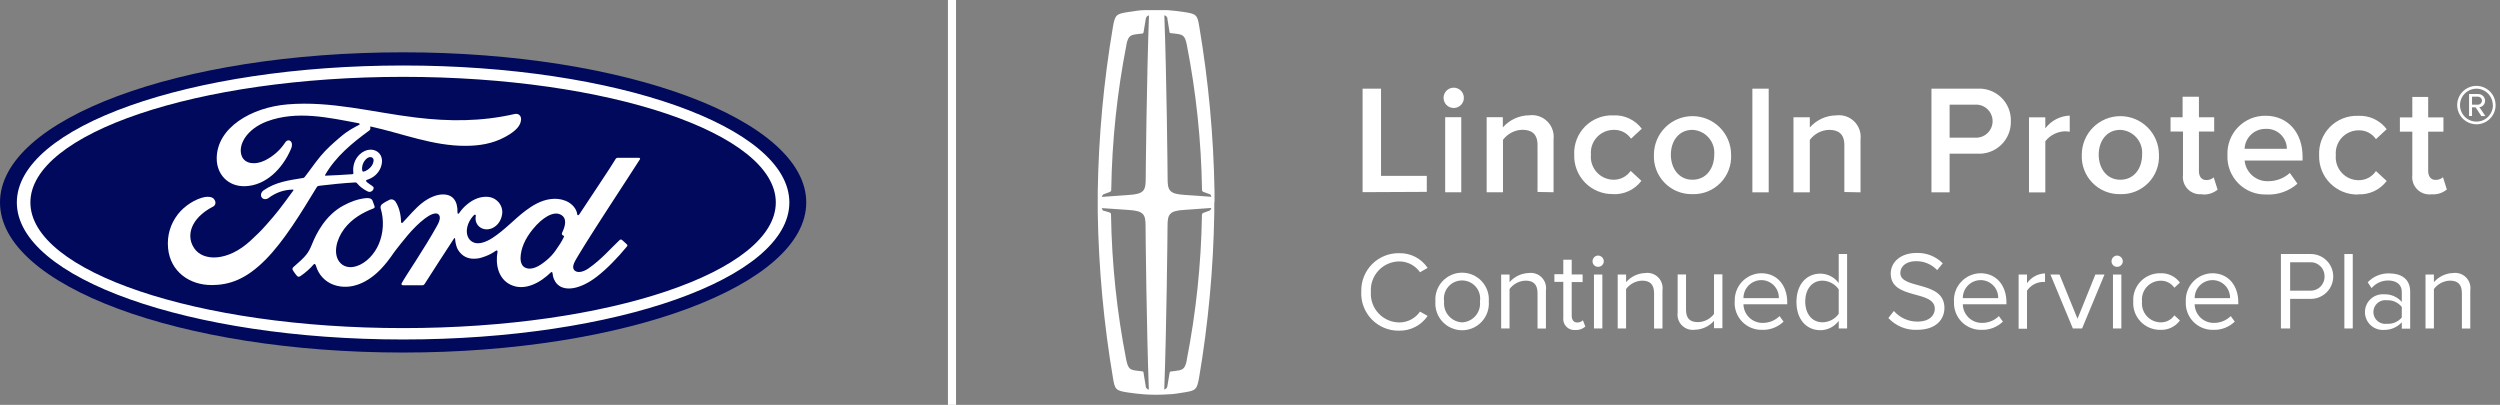
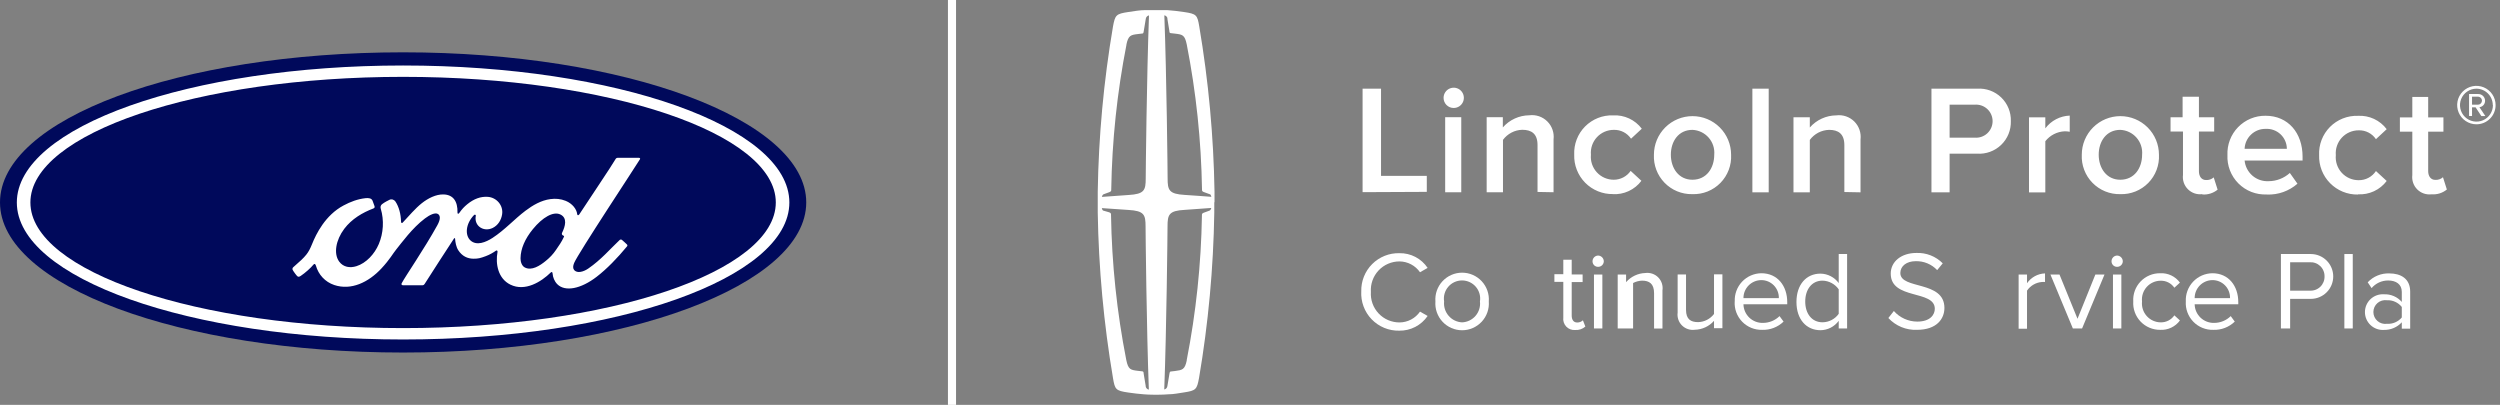
<svg xmlns="http://www.w3.org/2000/svg" width="247" height="40" viewBox="0 0 247 40" fill="none">
  <rect x="0" y="0" width="247" height="40" fill="#808080" stroke="none" />
  <path d="M39.827 5.169C17.721 5.169 0 11.747 0 20C0 28.253 17.866 34.831 39.827 34.831C61.788 34.831 79.657 28.176 79.657 20C79.657 11.824 61.791 5.169 39.827 5.169Z" fill="#00095B" />
  <path d="M63.226 15.746C63.279 15.655 63.226 15.59 63.108 15.59C62.507 15.59 61.72 15.59 61.096 15.59C60.948 15.59 60.871 15.608 60.8 15.746C60.569 16.186 57.756 20.37 57.232 21.184C57.143 21.307 57.037 21.29 57.025 21.149C56.972 20.667 56.552 20.112 55.892 19.844C55.389 19.642 54.895 19.603 54.383 19.671C53.457 19.794 52.635 20.279 51.91 20.826C50.818 21.651 49.874 22.718 48.658 23.508C47.993 23.937 47.084 24.313 46.478 23.752C45.928 23.244 45.99 22.118 46.833 21.249C46.922 21.157 47.028 21.234 47.011 21.316C46.931 21.71 47.028 22.101 47.33 22.377C47.697 22.703 48.224 22.741 48.673 22.524C49.203 22.262 49.516 21.757 49.608 21.184C49.75 20.294 49.061 19.512 48.197 19.448C47.496 19.398 46.824 19.642 46.17 20.176C45.842 20.447 45.656 20.646 45.371 21.046C45.303 21.146 45.197 21.155 45.2 21.008C45.232 19.871 44.759 19.23 43.812 19.21C43.076 19.192 42.292 19.589 41.679 20.073C41.008 20.608 40.422 21.319 39.792 21.986C39.715 22.068 39.644 22.065 39.623 21.904C39.605 21.149 39.413 20.42 39.061 19.9C38.937 19.721 38.676 19.63 38.455 19.753C38.354 19.809 37.999 19.971 37.742 20.176C37.614 20.282 37.564 20.432 37.62 20.626C37.961 21.751 37.883 23.032 37.425 24.113C37.002 25.103 36.182 25.996 35.215 26.299C34.579 26.499 33.919 26.402 33.508 25.841C32.946 25.068 33.174 23.725 34.011 22.609C34.751 21.628 35.819 21.002 36.886 20.599C37.011 20.552 37.037 20.47 37.002 20.364C36.943 20.191 36.851 19.953 36.813 19.844C36.715 19.586 36.44 19.545 36.105 19.58C35.33 19.668 34.632 19.932 33.943 20.3C32.135 21.26 31.23 23.123 30.831 24.116C30.638 24.595 30.476 24.892 30.265 25.156C29.981 25.512 29.623 25.835 28.97 26.405C28.91 26.458 28.866 26.566 28.916 26.666C28.984 26.804 29.325 27.28 29.419 27.324C29.526 27.377 29.65 27.304 29.7 27.268C30.159 26.96 30.706 26.472 30.973 26.14C31.067 26.026 31.162 26.076 31.212 26.246C31.464 27.133 32.117 27.856 33.023 28.159C34.679 28.714 36.398 27.909 37.697 26.51C38.523 25.62 38.818 25.05 39.135 24.663C39.67 24.004 40.727 22.529 41.987 21.581C42.449 21.231 42.996 20.967 43.271 21.143C43.49 21.284 43.564 21.613 43.209 22.253C41.925 24.58 40.037 27.315 39.691 27.977C39.629 28.091 39.682 28.182 39.804 28.182C40.475 28.179 41.141 28.182 41.75 28.182C41.851 28.176 41.898 28.132 41.949 28.062C42.934 26.531 43.86 25.074 44.854 23.567C44.91 23.479 44.96 23.546 44.963 23.584C44.984 23.934 45.07 24.413 45.28 24.727C45.656 25.309 46.188 25.556 46.777 25.561C47.247 25.567 47.484 25.497 47.99 25.309C48.401 25.156 48.732 24.956 48.987 24.777C49.135 24.674 49.161 24.845 49.158 24.871C48.931 26.087 49.212 27.527 50.428 28.123C51.883 28.837 53.484 27.835 54.404 26.931C54.492 26.842 54.59 26.851 54.599 27.039C54.62 27.386 54.776 27.794 55.063 28.082C55.836 28.852 57.392 28.546 58.951 27.345C59.954 26.575 61.001 25.491 61.951 24.342C61.986 24.298 62.013 24.225 61.945 24.154C61.8 24.004 61.593 23.834 61.448 23.702C61.383 23.646 61.288 23.664 61.232 23.702C60.262 24.618 59.386 25.664 58.123 26.531C57.697 26.828 57.016 27.066 56.711 26.654C56.593 26.496 56.605 26.275 56.723 25.985C57.093 25.071 62.924 16.254 63.229 15.731L63.226 15.746ZM55.516 23.141C55.528 23.208 55.617 23.273 55.703 23.305C55.732 23.317 55.75 23.337 55.714 23.408C55.466 23.937 55.238 24.239 54.927 24.698C54.64 25.121 54.321 25.453 53.93 25.77C53.342 26.255 52.525 26.781 51.851 26.425C51.549 26.27 51.422 25.852 51.428 25.517C51.442 24.569 51.868 23.593 52.652 22.635C53.611 21.466 54.667 20.858 55.362 21.19C56.081 21.531 55.85 22.356 55.531 23.006C55.507 23.055 55.504 23.099 55.519 23.141H55.516Z" fill="white" />
-   <path d="M20.916 28.162C18.742 28.176 16.825 26.842 16.606 24.53C16.485 23.249 16.849 22.109 17.576 21.169C18.224 20.332 19.319 19.636 20.248 19.465C20.55 19.41 20.955 19.445 21.124 19.645C21.387 19.947 21.31 20.282 21.05 20.414C20.343 20.773 19.491 21.387 19.07 22.227C18.727 22.912 18.659 23.737 19.183 24.521C20.056 25.832 22.491 25.867 24.754 23.778C25.313 23.267 25.816 22.776 26.325 22.195C27.322 21.064 27.653 20.649 28.978 18.825C28.993 18.804 28.999 18.775 28.99 18.763C28.978 18.74 28.961 18.734 28.922 18.731C28.038 18.754 27.265 19.016 26.517 19.574C26.301 19.73 25.99 19.709 25.854 19.503C25.703 19.271 25.81 18.969 26.061 18.795C27.268 17.961 28.585 17.811 29.931 17.585C29.931 17.585 30.026 17.591 30.103 17.488C30.656 16.783 31.073 16.148 31.662 15.437C32.254 14.715 33.023 14.051 33.608 13.554C34.425 12.855 34.949 12.623 35.481 12.332C35.62 12.258 35.464 12.173 35.422 12.173C32.449 11.618 29.357 10.901 26.402 11.985C24.357 12.743 23.461 14.353 23.89 15.431C24.198 16.195 25.206 16.319 26.153 15.86C26.94 15.479 27.668 14.861 28.183 14.068C28.473 13.628 29.079 13.945 28.751 14.712C27.887 16.73 26.236 18.328 24.224 18.396C22.511 18.452 21.408 17.2 21.411 15.658C21.416 12.614 24.828 10.61 28.413 10.311C32.73 9.955 36.818 11.098 41.108 11.615C44.392 12.009 47.54 12.018 50.842 11.265C51.232 11.18 51.504 11.43 51.481 11.821C51.448 12.388 51.007 12.931 49.922 13.522C48.685 14.195 47.392 14.4 46.04 14.409C42.774 14.435 39.73 13.172 36.582 12.491C36.588 12.629 36.623 12.79 36.505 12.878C34.759 14.156 33.182 15.455 32.126 17.276C32.091 17.318 32.108 17.359 32.171 17.356C33.088 17.309 33.913 17.285 34.768 17.215C34.916 17.203 34.922 17.165 34.91 17.056C34.836 16.427 35.02 15.711 35.576 15.22C36.144 14.712 36.86 14.656 37.33 15.02C37.869 15.437 37.821 16.184 37.526 16.745C37.227 17.315 36.733 17.617 36.256 17.767C36.256 17.767 36.156 17.788 36.17 17.879C36.188 18.023 36.836 18.378 36.889 18.472C36.943 18.563 36.916 18.701 36.818 18.81C36.75 18.887 36.644 18.96 36.505 18.957C36.392 18.957 36.327 18.916 36.185 18.84C35.895 18.684 35.532 18.428 35.292 18.126C35.209 18.023 35.168 18.02 34.961 18.032C34.035 18.084 32.591 18.223 31.611 18.346C31.375 18.375 31.339 18.419 31.292 18.502C29.733 21.058 28.067 23.811 26.236 25.655C24.274 27.633 22.644 28.153 20.914 28.167L20.916 28.162ZM35.783 16.809C35.807 16.942 35.86 16.965 35.919 16.953C36.215 16.895 36.54 16.651 36.733 16.372C36.907 16.116 36.99 15.749 36.816 15.602C36.659 15.47 36.407 15.508 36.221 15.672C35.848 15.998 35.733 16.466 35.783 16.812" fill="white" />
  <path d="M39.827 33.541C18.748 33.541 1.663 27.48 1.663 20.006C1.663 12.532 18.751 6.471 39.827 6.471C60.904 6.471 77.989 12.529 77.989 20.006C77.989 27.483 60.904 33.541 39.827 33.541ZM39.827 7.593C19.491 7.593 3.003 13.175 3.003 20.003C3.003 26.831 19.488 32.416 39.827 32.416C60.167 32.416 76.649 26.834 76.649 20.003C76.649 13.172 60.164 7.593 39.827 7.593Z" fill="white" />
  <path d="M94.457 0H93.657V40H94.457V0Z" fill="white" />
  <path d="M240.243 19.198C240.788 19.239 241.328 19.069 241.75 18.723L241.366 17.51C241.16 17.694 240.889 17.788 240.613 17.773C240.153 17.773 239.904 17.404 239.904 16.899V13.011H241.411V11.602H239.904V9.575H238.337V11.602H237.109V13.011H238.337V17.299C238.305 17.556 238.333 17.816 238.417 18.061C238.501 18.306 238.64 18.529 238.823 18.712C239.006 18.895 239.228 19.034 239.473 19.118C239.718 19.202 239.979 19.229 240.236 19.198M232.964 19.198C233.51 19.228 234.054 19.124 234.55 18.894C235.045 18.664 235.477 18.315 235.805 17.879L234.743 16.899C234.557 17.18 234.304 17.41 234.006 17.568C233.709 17.726 233.377 17.807 233.04 17.803C232.724 17.805 232.412 17.74 232.123 17.614C231.834 17.487 231.575 17.301 231.362 17.069C231.149 16.836 230.987 16.561 230.887 16.262C230.786 15.963 230.75 15.646 230.779 15.332C230.752 15.019 230.79 14.704 230.892 14.407C230.993 14.109 231.155 13.836 231.368 13.605C231.581 13.374 231.839 13.19 232.127 13.064C232.415 12.939 232.726 12.874 233.04 12.876C233.374 12.866 233.706 12.94 234.004 13.093C234.302 13.246 234.556 13.472 234.743 13.75L235.805 12.762C235.477 12.326 235.046 11.977 234.55 11.746C234.055 11.517 233.51 11.412 232.964 11.444C232.452 11.427 231.942 11.516 231.466 11.705C230.99 11.895 230.558 12.181 230.198 12.545C229.838 12.91 229.557 13.345 229.373 13.823C229.189 14.301 229.106 14.812 229.129 15.324C229.112 15.836 229.198 16.345 229.384 16.822C229.57 17.298 229.851 17.732 230.21 18.096C230.569 18.461 230.998 18.748 231.471 18.942C231.945 19.135 232.453 19.23 232.964 19.22M225.949 14.699H221.767C221.789 14.163 222.019 13.657 222.41 13.29C222.8 12.922 223.318 12.722 223.854 12.732C224.122 12.718 224.39 12.758 224.642 12.851C224.893 12.943 225.124 13.085 225.319 13.269C225.514 13.453 225.67 13.674 225.777 13.92C225.884 14.166 225.94 14.431 225.942 14.699M223.975 19.22C225.079 19.262 226.158 18.879 226.989 18.15L226.236 17.088C225.66 17.61 224.911 17.9 224.133 17.901C223.552 17.931 222.981 17.736 222.54 17.355C222.1 16.975 221.823 16.439 221.767 15.859H227.494V15.475C227.494 13.139 226.07 11.436 223.839 11.436C223.333 11.43 222.831 11.526 222.363 11.72C221.896 11.915 221.473 12.202 221.12 12.565C220.767 12.929 220.492 13.36 220.312 13.833C220.132 14.306 220.05 14.811 220.072 15.317C220.047 15.834 220.131 16.35 220.317 16.833C220.503 17.316 220.788 17.754 221.153 18.121C221.518 18.487 221.955 18.774 222.437 18.962C222.92 19.15 223.435 19.235 223.952 19.213M217.593 19.213C218.137 19.254 218.677 19.084 219.1 18.738L218.715 17.525C218.509 17.709 218.238 17.803 217.962 17.788C217.502 17.788 217.254 17.419 217.254 16.914V12.996H218.761V11.587H217.254V9.56H215.641V11.587H214.45V12.996H215.679V17.284C215.647 17.541 215.674 17.801 215.758 18.046C215.843 18.291 215.982 18.513 216.165 18.697C216.348 18.88 216.57 19.018 216.815 19.103C217.06 19.187 217.321 19.214 217.578 19.182M209.485 17.758C208.121 17.758 207.352 16.605 207.352 15.287C207.352 13.968 208.106 12.83 209.485 12.83C209.79 12.843 210.089 12.918 210.365 13.05C210.64 13.182 210.886 13.368 211.087 13.598C211.289 13.828 211.441 14.095 211.536 14.386C211.631 14.676 211.667 14.982 211.64 15.287C211.64 16.59 210.886 17.758 209.485 17.758ZM209.485 19.182C209.997 19.199 210.508 19.108 210.984 18.918C211.459 18.727 211.891 18.439 212.25 18.073C212.609 17.707 212.888 17.27 213.07 16.79C213.251 16.311 213.331 15.799 213.305 15.287C213.305 14.275 212.903 13.306 212.188 12.591C211.473 11.876 210.504 11.474 209.492 11.474C208.481 11.474 207.511 11.876 206.796 12.591C206.081 13.306 205.68 14.275 205.68 15.287C205.656 15.797 205.737 16.307 205.919 16.784C206.1 17.262 206.378 17.697 206.735 18.062C207.092 18.427 207.52 18.716 207.993 18.908C208.466 19.101 208.974 19.194 209.485 19.182ZM202.078 19.002V13.953C202.306 13.662 202.595 13.424 202.924 13.255C203.253 13.086 203.615 12.99 203.984 12.973C204.154 12.97 204.323 12.986 204.489 13.019V11.421C204.019 11.438 203.558 11.56 203.141 11.778C202.724 11.996 202.361 12.304 202.078 12.68V11.595H200.465V19.009H202.078V19.002ZM195.077 13.599H192.621V10.344H195.077C195.304 10.322 195.533 10.348 195.75 10.419C195.966 10.491 196.165 10.608 196.334 10.761C196.502 10.914 196.637 11.101 196.729 11.309C196.822 11.518 196.869 11.743 196.869 11.971C196.869 12.199 196.822 12.425 196.729 12.633C196.637 12.841 196.502 13.028 196.334 13.182C196.165 13.335 195.966 13.451 195.75 13.523C195.533 13.595 195.304 13.621 195.077 13.599ZM192.621 19.002V15.181H195.326C195.762 15.212 196.199 15.151 196.61 15.002C197.021 14.854 197.396 14.621 197.711 14.318C198.026 14.016 198.275 13.651 198.44 13.247C198.605 12.842 198.684 12.408 198.672 11.971C198.685 11.536 198.608 11.103 198.444 10.7C198.28 10.297 198.034 9.933 197.721 9.63C197.408 9.328 197.035 9.095 196.627 8.945C196.218 8.795 195.783 8.733 195.349 8.761H190.828V19.002H192.621ZM183.82 19.002V13.78C183.859 13.456 183.824 13.128 183.717 12.82C183.611 12.512 183.435 12.233 183.204 12.003C182.973 11.774 182.692 11.6 182.384 11.495C182.075 11.39 181.747 11.357 181.424 11.399C180.928 11.402 180.439 11.511 179.988 11.718C179.537 11.924 179.136 12.224 178.809 12.597V11.587H177.196V19.002H178.809V13.825C179.03 13.525 179.317 13.28 179.647 13.107C179.978 12.935 180.343 12.84 180.715 12.83C181.62 12.83 182.222 13.215 182.222 14.337V18.971L183.82 19.002ZM174.748 8.761H173.135V19.002H174.748V8.761ZM167.212 17.758C165.848 17.758 165.08 16.605 165.08 15.287C165.08 13.968 165.833 12.83 167.212 12.83C167.517 12.843 167.817 12.918 168.092 13.05C168.368 13.182 168.613 13.368 168.815 13.598C169.016 13.828 169.169 14.095 169.264 14.386C169.359 14.676 169.394 14.982 169.367 15.287C169.367 16.59 168.614 17.758 167.212 17.758ZM167.212 19.182C167.725 19.199 168.235 19.108 168.711 18.918C169.187 18.727 169.618 18.439 169.977 18.073C170.336 17.707 170.615 17.27 170.797 16.79C170.979 16.311 171.059 15.799 171.033 15.287C171.033 14.275 170.631 13.306 169.916 12.591C169.201 11.876 168.231 11.474 167.22 11.474C166.209 11.474 165.239 11.876 164.524 12.591C163.809 13.306 163.407 14.275 163.407 15.287C163.383 15.794 163.464 16.3 163.643 16.775C163.822 17.25 164.097 17.683 164.45 18.048C164.803 18.413 165.226 18.702 165.695 18.897C166.164 19.092 166.667 19.189 167.175 19.182M159.331 19.182C159.876 19.214 160.421 19.11 160.916 18.88C161.412 18.65 161.843 18.301 162.171 17.864L161.109 16.884C160.923 17.154 160.674 17.374 160.384 17.526C160.094 17.678 159.771 17.758 159.444 17.758C159.128 17.76 158.816 17.695 158.527 17.568C158.238 17.442 157.979 17.256 157.766 17.023C157.553 16.791 157.391 16.516 157.29 16.217C157.19 15.918 157.154 15.601 157.183 15.287C157.156 14.974 157.194 14.659 157.295 14.361C157.397 14.064 157.559 13.791 157.772 13.56C157.984 13.329 158.243 13.145 158.531 13.019C158.819 12.893 159.129 12.829 159.444 12.83C159.778 12.82 160.11 12.895 160.408 13.048C160.705 13.201 160.96 13.427 161.146 13.704L162.209 12.717C161.88 12.281 161.449 11.932 160.954 11.702C160.458 11.472 159.914 11.368 159.368 11.399C158.856 11.381 158.346 11.47 157.87 11.66C157.394 11.85 156.962 12.136 156.602 12.5C156.241 12.864 155.961 13.3 155.777 13.778C155.593 14.256 155.51 14.767 155.533 15.279C155.515 15.79 155.602 16.3 155.788 16.776C155.974 17.253 156.255 17.687 156.613 18.051C156.972 18.416 157.402 18.703 157.875 18.896C158.349 19.09 158.857 19.184 159.368 19.175M153.491 18.994V13.772C153.53 13.449 153.495 13.12 153.388 12.813C153.282 12.505 153.106 12.225 152.875 11.996C152.644 11.766 152.363 11.592 152.055 11.487C151.746 11.383 151.418 11.35 151.095 11.391C150.599 11.395 150.11 11.504 149.659 11.71C149.208 11.917 148.806 12.216 148.48 12.589V11.579H146.882V18.994H148.495V13.817C148.716 13.518 149.003 13.272 149.333 13.1C149.663 12.927 150.029 12.833 150.401 12.823C151.306 12.823 151.908 13.207 151.908 14.33V18.964L153.491 18.994ZM144.373 11.579H142.783V18.994H144.373V11.579ZM143.62 10.668C143.818 10.669 144.013 10.611 144.179 10.502C144.345 10.392 144.475 10.236 144.552 10.053C144.628 9.869 144.649 9.667 144.61 9.472C144.572 9.277 144.476 9.097 144.336 8.957C144.195 8.816 144.016 8.721 143.821 8.682C143.626 8.644 143.424 8.664 143.24 8.741C143.057 8.818 142.9 8.947 142.791 9.113C142.681 9.279 142.623 9.474 142.625 9.673C142.625 9.937 142.73 10.19 142.916 10.376C143.103 10.563 143.356 10.668 143.62 10.668ZM140.967 18.956V17.374H136.446V8.761H134.623V18.986L140.967 18.956Z" fill="white" />
  <path d="M245.217 9.959C245.213 10.061 245.17 10.158 245.097 10.229C245.024 10.301 244.927 10.342 244.825 10.344H244.237V9.552H244.825C244.929 9.554 245.029 9.597 245.102 9.672C245.176 9.747 245.217 9.847 245.217 9.952M245.548 11.459L244.968 10.592C245.124 10.574 245.267 10.498 245.37 10.38C245.473 10.261 245.529 10.109 245.526 9.952C245.525 9.862 245.506 9.773 245.47 9.69C245.434 9.608 245.381 9.533 245.316 9.472C245.251 9.41 245.173 9.362 245.089 9.33C245.005 9.299 244.915 9.285 244.825 9.289H243.943V11.459H244.237V10.607H244.591L245.156 11.466H245.518L245.548 11.459ZM246.302 10.366C246.306 10.689 246.215 11.005 246.039 11.276C245.863 11.546 245.611 11.758 245.315 11.885C245.018 12.012 244.69 12.048 244.373 11.988C244.056 11.929 243.764 11.776 243.534 11.55C243.304 11.324 243.146 11.035 243.081 10.719C243.015 10.404 243.045 10.075 243.166 9.777C243.288 9.478 243.495 9.222 243.762 9.041C244.029 8.86 244.344 8.763 244.667 8.761C245.096 8.763 245.507 8.935 245.81 9.238C246.113 9.541 246.285 9.952 246.287 10.381M246.565 10.381C246.565 10.006 246.454 9.639 246.245 9.326C246.037 9.014 245.74 8.771 245.393 8.627C245.046 8.483 244.664 8.446 244.296 8.519C243.928 8.592 243.589 8.773 243.324 9.039C243.058 9.304 242.877 9.643 242.804 10.011C242.731 10.379 242.769 10.761 242.912 11.108C243.056 11.455 243.299 11.752 243.612 11.96C243.924 12.169 244.291 12.28 244.667 12.28C244.916 12.281 245.164 12.233 245.394 12.138C245.625 12.043 245.835 11.903 246.011 11.726C246.188 11.55 246.328 11.34 246.423 11.109C246.518 10.878 246.566 10.631 246.565 10.381Z" fill="white" />
  <path d="M134.494 28.782C134.482 28.284 134.571 27.789 134.756 27.326C134.941 26.863 135.218 26.443 135.57 26.091C135.923 25.738 136.343 25.461 136.806 25.276C137.268 25.091 137.764 25.002 138.262 25.015C138.812 25.003 139.355 25.131 139.842 25.385C140.33 25.639 140.745 26.012 141.05 26.469L140.297 26.898C140.07 26.572 139.768 26.304 139.417 26.118C139.066 25.932 138.675 25.832 138.277 25.828C137.889 25.827 137.505 25.905 137.148 26.058C136.791 26.211 136.47 26.436 136.204 26.719C135.939 27.002 135.734 27.336 135.603 27.701C135.472 28.067 135.418 28.455 135.444 28.843C135.418 29.23 135.472 29.618 135.603 29.984C135.734 30.349 135.939 30.683 136.204 30.966C136.47 31.249 136.791 31.474 137.148 31.627C137.505 31.78 137.889 31.858 138.277 31.857C138.675 31.854 139.066 31.755 139.418 31.569C139.77 31.383 140.071 31.114 140.297 30.787L141.05 31.216C140.74 31.672 140.321 32.043 139.832 32.297C139.343 32.55 138.798 32.679 138.247 32.67C137.74 32.682 137.235 32.588 136.766 32.395C136.296 32.201 135.872 31.913 135.52 31.548C135.167 31.183 134.894 30.748 134.718 30.272C134.541 29.796 134.465 29.289 134.494 28.782Z" fill="white" />
  <path d="M141.819 29.785C141.791 29.421 141.839 29.056 141.959 28.713C142.079 28.369 142.269 28.054 142.517 27.787C142.764 27.52 143.064 27.307 143.398 27.161C143.732 27.015 144.092 26.94 144.456 26.94C144.82 26.94 145.18 27.015 145.514 27.161C145.848 27.307 146.148 27.52 146.396 27.787C146.643 28.054 146.833 28.369 146.953 28.713C147.073 29.056 147.121 29.421 147.093 29.785C147.121 30.148 147.073 30.512 146.953 30.856C146.833 31.2 146.643 31.515 146.396 31.782C146.148 32.049 145.848 32.262 145.514 32.408C145.18 32.554 144.82 32.629 144.456 32.629C144.092 32.629 143.732 32.554 143.398 32.408C143.064 32.262 142.764 32.049 142.517 31.782C142.269 31.515 142.079 31.2 141.959 30.856C141.839 30.512 141.791 30.148 141.819 29.785ZM146.219 29.785C146.26 29.528 146.245 29.266 146.175 29.016C146.105 28.766 145.982 28.535 145.813 28.337C145.645 28.14 145.436 27.981 145.2 27.872C144.964 27.764 144.708 27.707 144.449 27.707C144.189 27.707 143.933 27.764 143.697 27.872C143.461 27.981 143.252 28.14 143.084 28.337C142.915 28.535 142.792 28.766 142.722 29.016C142.652 29.266 142.637 29.528 142.678 29.785C142.652 30.038 142.678 30.294 142.754 30.538C142.831 30.781 142.956 31.006 143.123 31.199C143.289 31.393 143.493 31.55 143.722 31.662C143.952 31.773 144.201 31.837 144.456 31.849C144.711 31.838 144.96 31.775 145.189 31.664C145.418 31.552 145.622 31.395 145.787 31.201C145.953 31.007 146.077 30.781 146.151 30.538C146.225 30.294 146.249 30.038 146.219 29.785Z" fill="white" />
-   <path d="M151.908 32.452V28.963C151.908 28.029 151.434 27.727 150.718 27.727C150.41 27.739 150.109 27.819 149.836 27.963C149.564 28.106 149.327 28.309 149.143 28.556V32.452H148.314V27.125H149.143V27.878C149.38 27.605 149.671 27.383 149.998 27.228C150.325 27.072 150.68 26.986 151.042 26.974C151.274 26.942 151.51 26.965 151.732 27.04C151.954 27.115 152.155 27.241 152.32 27.408C152.484 27.575 152.608 27.778 152.68 28.001C152.753 28.224 152.772 28.46 152.737 28.692V32.459H151.908V32.452Z" fill="white" />
  <path d="M154.455 31.367V27.848H153.574V27.094H154.455V25.663H155.284V27.117H156.362V27.87H155.284V31.178C155.284 31.578 155.457 31.864 155.827 31.864C156.036 31.868 156.239 31.789 156.392 31.646L156.633 32.264C156.498 32.383 156.34 32.474 156.17 32.533C155.999 32.591 155.818 32.615 155.638 32.603C155.474 32.618 155.309 32.596 155.155 32.538C155.001 32.481 154.862 32.389 154.749 32.27C154.635 32.151 154.549 32.008 154.499 31.852C154.448 31.696 154.433 31.53 154.455 31.367Z" fill="white" />
  <path d="M157.341 25.813C157.341 25.666 157.399 25.525 157.501 25.419C157.604 25.314 157.744 25.252 157.891 25.248C158.04 25.252 158.182 25.313 158.287 25.418C158.392 25.523 158.453 25.665 158.456 25.813C158.455 25.887 158.44 25.959 158.411 26.026C158.382 26.093 158.34 26.154 158.288 26.206C158.235 26.257 158.173 26.297 158.105 26.324C158.037 26.351 157.965 26.364 157.891 26.363C157.819 26.364 157.747 26.351 157.68 26.324C157.612 26.296 157.551 26.256 157.5 26.205C157.449 26.153 157.408 26.092 157.381 26.025C157.354 25.958 157.34 25.886 157.341 25.813ZM157.484 32.452V27.125H158.313V32.452H157.484Z" fill="white" />
-   <path d="M163.422 32.452V28.963C163.422 28.029 162.947 27.727 162.232 27.727C161.924 27.739 161.622 27.819 161.35 27.963C161.077 28.106 160.84 28.309 160.657 28.556V32.452H159.828V27.125H160.657V27.878C160.894 27.605 161.185 27.383 161.512 27.228C161.839 27.072 162.194 26.986 162.556 26.974C162.788 26.942 163.024 26.965 163.246 27.04C163.468 27.115 163.669 27.241 163.834 27.408C163.998 27.575 164.122 27.778 164.194 28.001C164.266 28.224 164.286 28.46 164.251 28.692V32.459H163.422V32.452Z" fill="white" />
+   <path d="M163.422 32.452V28.963C163.422 28.029 162.947 27.727 162.232 27.727C161.924 27.739 161.622 27.819 161.35 27.963V32.452H159.828V27.125H160.657V27.878C160.894 27.605 161.185 27.383 161.512 27.228C161.839 27.072 162.194 26.986 162.556 26.974C162.788 26.942 163.024 26.965 163.246 27.04C163.468 27.115 163.669 27.241 163.834 27.408C163.998 27.575 164.122 27.778 164.194 28.001C164.266 28.224 164.286 28.46 164.251 28.692V32.459H163.422V32.452Z" fill="white" />
  <path d="M169.345 32.452V31.698C169.106 31.968 168.814 32.186 168.487 32.338C168.161 32.489 167.806 32.572 167.446 32.58C167.216 32.611 166.982 32.589 166.762 32.514C166.542 32.44 166.342 32.316 166.178 32.152C166.014 31.988 165.89 31.788 165.816 31.569C165.742 31.349 165.719 31.115 165.751 30.885V27.117H166.579V30.613C166.579 31.548 167.054 31.826 167.77 31.826C168.076 31.819 168.377 31.742 168.649 31.603C168.922 31.463 169.16 31.264 169.345 31.02V27.102H170.174V32.429H169.345V32.452Z" fill="white" />
  <path d="M171.394 29.785C171.377 29.428 171.432 29.071 171.556 28.736C171.679 28.401 171.869 28.094 172.114 27.834C172.358 27.574 172.653 27.365 172.98 27.221C173.307 27.078 173.659 27.001 174.017 26.996C175.629 26.996 176.579 28.255 176.579 29.852V30.063H172.253C172.258 30.31 172.312 30.554 172.411 30.78C172.511 31.006 172.654 31.211 172.832 31.382C173.011 31.553 173.221 31.686 173.452 31.776C173.682 31.865 173.928 31.908 174.175 31.902C174.789 31.904 175.38 31.663 175.818 31.231L176.217 31.774C175.937 32.045 175.605 32.257 175.241 32.397C174.877 32.537 174.489 32.602 174.099 32.588C173.733 32.598 173.368 32.531 173.028 32.393C172.689 32.254 172.381 32.047 172.126 31.783C171.871 31.519 171.674 31.206 171.546 30.861C171.419 30.517 171.365 30.151 171.387 29.785H171.394ZM174.009 27.675C173.541 27.679 173.093 27.868 172.764 28.201C172.435 28.535 172.251 28.985 172.253 29.453H175.75C175.756 29.221 175.715 28.99 175.63 28.774C175.545 28.558 175.418 28.361 175.256 28.195C175.093 28.029 174.899 27.898 174.685 27.808C174.471 27.719 174.241 27.674 174.009 27.675Z" fill="white" />
  <path d="M181.665 32.452V31.698C181.457 31.982 181.187 32.214 180.874 32.375C180.561 32.536 180.216 32.621 179.864 32.625C178.477 32.625 177.49 31.563 177.49 29.837C177.49 28.112 178.462 27.034 179.864 27.034C180.216 27.039 180.562 27.126 180.875 27.288C181.188 27.45 181.458 27.683 181.665 27.968V25.098H182.494V32.452H181.665ZM181.665 31.005V28.586C181.484 28.328 181.246 28.116 180.968 27.967C180.691 27.817 180.382 27.735 180.067 27.727C178.997 27.727 178.357 28.609 178.357 29.792C178.357 30.975 178.997 31.842 180.067 31.842C180.381 31.838 180.689 31.761 180.967 31.616C181.244 31.47 181.484 31.261 181.665 31.005Z" fill="white" />
  <path d="M186.57 31.42L187.113 30.726C187.402 31.055 187.758 31.317 188.157 31.498C188.556 31.679 188.988 31.773 189.426 31.774C190.737 31.774 191.159 31.065 191.159 30.508C191.159 28.609 186.804 29.656 186.804 27.034C186.804 25.821 187.881 24.992 189.328 24.992C189.811 24.971 190.293 25.052 190.744 25.228C191.194 25.405 191.602 25.673 191.943 26.017L191.393 26.688C191.12 26.398 190.789 26.169 190.421 26.017C190.054 25.865 189.658 25.793 189.26 25.806C188.379 25.806 187.753 26.281 187.753 26.974C187.753 28.632 192.109 27.682 192.109 30.425C192.109 31.495 191.355 32.587 189.396 32.587C188.868 32.609 188.343 32.516 187.855 32.314C187.367 32.112 186.929 31.807 186.57 31.42Z" fill="white" />
-   <path d="M193.051 29.785C193.033 29.428 193.088 29.071 193.212 28.736C193.335 28.401 193.525 28.094 193.77 27.834C194.015 27.574 194.309 27.365 194.636 27.221C194.963 27.078 195.316 27.001 195.673 26.996C197.285 26.996 198.235 28.255 198.235 29.852V30.063H193.925C193.929 30.31 193.983 30.554 194.082 30.78C194.182 31.006 194.325 31.211 194.503 31.382C194.682 31.553 194.892 31.686 195.123 31.776C195.353 31.865 195.599 31.908 195.846 31.902C196.461 31.904 197.051 31.663 197.489 31.231L197.888 31.774C197.608 32.045 197.276 32.257 196.912 32.397C196.549 32.537 196.16 32.602 195.771 32.588C195.404 32.598 195.039 32.531 194.7 32.393C194.36 32.254 194.053 32.047 193.798 31.783C193.542 31.519 193.345 31.206 193.218 30.861C193.09 30.517 193.036 30.151 193.058 29.785H193.051ZM195.665 27.675C195.2 27.683 194.756 27.874 194.43 28.206C194.104 28.539 193.923 28.987 193.925 29.453H197.421C197.427 29.22 197.386 28.988 197.3 28.77C197.214 28.553 197.086 28.356 196.922 28.19C196.758 28.024 196.562 27.893 196.346 27.804C196.13 27.715 195.899 27.672 195.665 27.675Z" fill="white" />
  <path d="M199.44 32.452V27.125H200.269V27.983C200.47 27.694 200.735 27.456 201.043 27.287C201.352 27.118 201.696 27.024 202.048 27.012V27.863C201.937 27.85 201.826 27.85 201.716 27.863C201.427 27.889 201.147 27.979 200.897 28.126C200.647 28.273 200.432 28.474 200.269 28.715V32.482H199.44V32.452Z" fill="white" />
  <path d="M204.798 32.452L202.583 27.125H203.479L205.258 31.495L207.021 27.125H207.925L205.71 32.452H204.798Z" fill="white" />
  <path d="M208.618 25.813C208.618 25.666 208.676 25.525 208.778 25.419C208.881 25.314 209.021 25.252 209.168 25.248C209.317 25.252 209.459 25.313 209.564 25.418C209.669 25.523 209.73 25.665 209.733 25.813C209.733 25.887 209.717 25.959 209.688 26.026C209.659 26.093 209.617 26.154 209.565 26.206C209.512 26.257 209.45 26.297 209.382 26.324C209.314 26.351 209.242 26.364 209.168 26.363C209.096 26.364 209.024 26.351 208.957 26.324C208.889 26.296 208.828 26.256 208.777 26.205C208.726 26.153 208.685 26.092 208.658 26.025C208.631 25.958 208.617 25.886 208.618 25.813ZM208.761 32.452V27.125H209.59V32.452H208.761Z" fill="white" />
  <path d="M210.766 29.785C210.744 29.424 210.797 29.062 210.921 28.722C211.045 28.383 211.238 28.072 211.488 27.811C211.738 27.549 212.039 27.342 212.372 27.202C212.705 27.061 213.064 26.992 213.426 26.996C213.802 26.976 214.178 27.05 214.519 27.212C214.86 27.373 215.155 27.618 215.377 27.923L214.827 28.428C214.677 28.208 214.474 28.03 214.237 27.909C214.001 27.787 213.737 27.728 213.471 27.735C213.211 27.735 212.955 27.791 212.718 27.897C212.481 28.003 212.269 28.157 212.096 28.351C211.922 28.544 211.792 28.771 211.712 29.018C211.632 29.265 211.605 29.526 211.632 29.785C211.605 30.043 211.632 30.305 211.712 30.553C211.791 30.8 211.922 31.029 212.095 31.223C212.268 31.418 212.48 31.574 212.717 31.681C212.954 31.789 213.211 31.846 213.471 31.849C213.737 31.855 214 31.795 214.237 31.674C214.473 31.553 214.676 31.375 214.827 31.156L215.377 31.661C215.155 31.966 214.86 32.211 214.519 32.372C214.178 32.534 213.802 32.608 213.426 32.588C213.063 32.591 212.704 32.52 212.37 32.379C212.036 32.238 211.734 32.029 211.485 31.766C211.235 31.503 211.042 31.191 210.919 30.85C210.795 30.509 210.743 30.146 210.766 29.785Z" fill="white" />
  <path d="M215.958 29.785C215.94 29.428 215.995 29.071 216.119 28.736C216.242 28.401 216.432 28.094 216.677 27.834C216.922 27.574 217.216 27.365 217.543 27.221C217.87 27.078 218.223 27.001 218.58 26.996C220.192 26.996 221.142 28.255 221.142 29.852V30.063H216.832C216.837 30.31 216.89 30.554 216.989 30.78C217.089 31.006 217.232 31.211 217.41 31.382C217.589 31.553 217.799 31.686 218.03 31.776C218.26 31.865 218.506 31.908 218.753 31.902C219.368 31.904 219.958 31.663 220.396 31.231L220.795 31.774C220.515 32.045 220.183 32.257 219.82 32.397C219.456 32.537 219.067 32.602 218.678 32.588C218.31 32.599 217.945 32.533 217.604 32.395C217.264 32.257 216.955 32.05 216.7 31.786C216.444 31.522 216.245 31.208 216.118 30.863C215.99 30.519 215.935 30.151 215.958 29.785ZM218.572 27.675C218.107 27.683 217.663 27.874 217.337 28.206C217.011 28.539 216.83 28.987 216.832 29.453H220.328C220.334 29.22 220.293 28.988 220.207 28.77C220.121 28.553 219.993 28.356 219.829 28.19C219.665 28.024 219.469 27.893 219.253 27.804C219.037 27.715 218.806 27.672 218.572 27.675Z" fill="white" />
  <path d="M225.354 32.452V25.098H228.308C228.895 25.098 229.459 25.331 229.874 25.746C230.29 26.162 230.523 26.725 230.523 27.313C230.523 27.901 230.29 28.464 229.874 28.879C229.459 29.295 228.895 29.528 228.308 29.528H226.266V32.452H225.354ZM229.664 27.313C229.669 27.122 229.633 26.932 229.56 26.755C229.487 26.578 229.378 26.419 229.24 26.287C229.101 26.155 228.937 26.053 228.757 25.989C228.577 25.924 228.385 25.898 228.195 25.911H226.266V28.715H228.195C228.385 28.728 228.577 28.702 228.757 28.637C228.937 28.573 229.101 28.471 229.24 28.339C229.378 28.207 229.487 28.047 229.56 27.871C229.633 27.694 229.669 27.504 229.664 27.313Z" fill="white" />
  <path d="M231.623 32.452V25.098H232.452V32.452H231.623Z" fill="white" />
  <path d="M237.297 32.452V31.842C237.074 32.086 236.801 32.279 236.497 32.409C236.193 32.539 235.865 32.602 235.534 32.595C235.293 32.611 235.052 32.577 234.825 32.496C234.598 32.414 234.389 32.287 234.213 32.123C234.037 31.958 233.897 31.758 233.801 31.537C233.705 31.316 233.656 31.077 233.656 30.836C233.656 30.594 233.705 30.356 233.801 30.134C233.897 29.913 234.037 29.714 234.213 29.549C234.389 29.384 234.598 29.257 234.825 29.175C235.052 29.094 235.293 29.06 235.534 29.076C235.866 29.062 236.196 29.122 236.501 29.252C236.807 29.383 237.079 29.58 237.297 29.83V28.835C237.297 28.081 236.725 27.712 235.948 27.712C235.637 27.711 235.33 27.778 235.047 27.908C234.765 28.038 234.514 28.229 234.313 28.466L233.929 27.893C234.201 27.603 234.532 27.374 234.9 27.222C235.268 27.07 235.664 26.998 236.061 27.012C237.184 27.012 238.126 27.516 238.126 28.812V32.474H237.297V32.452ZM237.297 31.329V30.327C237.122 30.108 236.898 29.934 236.642 29.819C236.387 29.703 236.108 29.65 235.828 29.664C235.661 29.641 235.492 29.653 235.331 29.701C235.17 29.749 235.021 29.831 234.894 29.941C234.767 30.052 234.665 30.188 234.595 30.341C234.526 30.494 234.49 30.66 234.49 30.828C234.49 30.996 234.526 31.162 234.595 31.315C234.665 31.468 234.767 31.605 234.894 31.715C235.021 31.825 235.17 31.907 235.331 31.955C235.492 32.003 235.661 32.016 235.828 31.992C236.105 32.01 236.382 31.962 236.637 31.854C236.892 31.745 237.118 31.578 237.297 31.367V31.329Z" fill="white" />
-   <path d="M243.235 32.452V28.963C243.235 28.029 242.76 27.727 242.044 27.727C241.737 27.739 241.435 27.819 241.163 27.963C240.89 28.106 240.653 28.309 240.47 28.556V32.452H239.641V27.125H240.47V27.878C240.707 27.605 240.998 27.383 241.325 27.228C241.651 27.072 242.007 26.986 242.368 26.974C242.601 26.942 242.837 26.965 243.059 27.04C243.281 27.115 243.482 27.241 243.646 27.408C243.811 27.575 243.934 27.778 244.007 28.001C244.079 28.224 244.099 28.46 244.064 28.692V32.459H243.235V32.452Z" fill="white" />
  <path d="M119.994 19.989C119.994 19.235 119.994 19.235 119.994 18.941C119.904 13.468 119.4 8.01 118.487 2.613C118.298 1.482 118.216 1.369 116.98 1.188C116.377 1.098 115.827 1.038 115.314 1C114.847 1 114.229 1 114.229 1C114.229 1 113.612 1 113.144 1C112.624 1 112.082 1.098 111.472 1.188C110.266 1.369 110.175 1.482 109.964 2.613C109.047 8.007 108.543 13.463 108.457 18.934C108.457 19.228 108.457 19.198 108.457 19.981C108.457 20.765 108.457 20.735 108.457 21.029C108.547 26.502 109.051 31.96 109.964 37.357C110.153 38.488 110.236 38.601 111.472 38.782C112.022 38.864 112.511 38.917 112.979 38.955C113.453 39 114.214 39 114.214 39C114.214 39 114.968 39 115.45 38.955C115.925 38.955 116.415 38.857 116.957 38.774C118.163 38.593 118.253 38.48 118.464 37.35C119.381 31.953 119.885 26.494 119.971 21.021C119.971 20.727 119.971 20.757 119.971 19.974M115.33 1.814C115.443 2.507 115.48 2.68 115.533 3.05C115.533 3.238 115.586 3.268 115.684 3.276L116.076 3.321C116.829 3.411 117.055 3.441 117.251 4.391C118.177 9.109 118.681 13.9 118.758 18.708V18.768C118.758 18.889 118.833 18.941 118.969 18.986L119.504 19.182C119.587 19.182 119.632 19.265 119.685 19.446C119.059 19.401 117.839 19.303 117.055 19.258C115.488 19.167 115.36 18.783 115.36 17.615C115.36 17.073 115.262 7.525 115.036 1.512C115.117 1.526 115.192 1.566 115.249 1.626C115.306 1.686 115.342 1.762 115.352 1.844M111.283 4.429C111.479 3.472 111.728 3.449 112.459 3.359L112.85 3.313C112.948 3.313 112.971 3.276 113.001 3.087L113.205 1.851C113.216 1.77 113.253 1.694 113.309 1.635C113.366 1.575 113.44 1.535 113.521 1.52C113.295 7.548 113.197 17.11 113.197 17.623C113.197 18.791 113.069 19.175 111.502 19.265C110.748 19.311 109.565 19.401 108.864 19.454C108.917 19.28 108.962 19.228 109.045 19.19L109.58 18.994C109.716 18.941 109.791 18.896 109.791 18.776V18.715C109.868 13.908 110.372 9.117 111.298 4.398M113.197 38.148L112.994 36.913C112.994 36.724 112.933 36.694 112.843 36.687L112.451 36.642C111.698 36.551 111.472 36.521 111.276 35.564C110.349 30.846 109.845 26.055 109.769 21.247V21.187C109.769 21.059 109.693 21.014 109.558 20.968L109.038 20.818C108.955 20.818 108.91 20.735 108.857 20.561L111.487 20.742C113.054 20.833 113.182 21.217 113.182 22.385C113.182 22.935 113.28 32.527 113.506 38.495C113.425 38.481 113.35 38.441 113.293 38.382C113.236 38.322 113.2 38.245 113.19 38.164M117.259 35.579C117.063 36.536 116.814 36.559 116.083 36.657L115.691 36.702C115.601 36.702 115.571 36.747 115.541 36.928L115.337 38.148C115.326 38.229 115.291 38.304 115.235 38.364C115.18 38.423 115.108 38.464 115.028 38.48C115.254 32.527 115.352 22.927 115.352 22.377C115.352 21.209 115.48 20.818 117.048 20.735C117.801 20.689 118.894 20.607 119.677 20.546C119.625 20.72 119.579 20.772 119.496 20.81L118.961 21.006C118.826 21.051 118.751 21.104 118.751 21.224V21.285C118.674 26.092 118.17 30.884 117.243 35.602" fill="white" />
</svg>